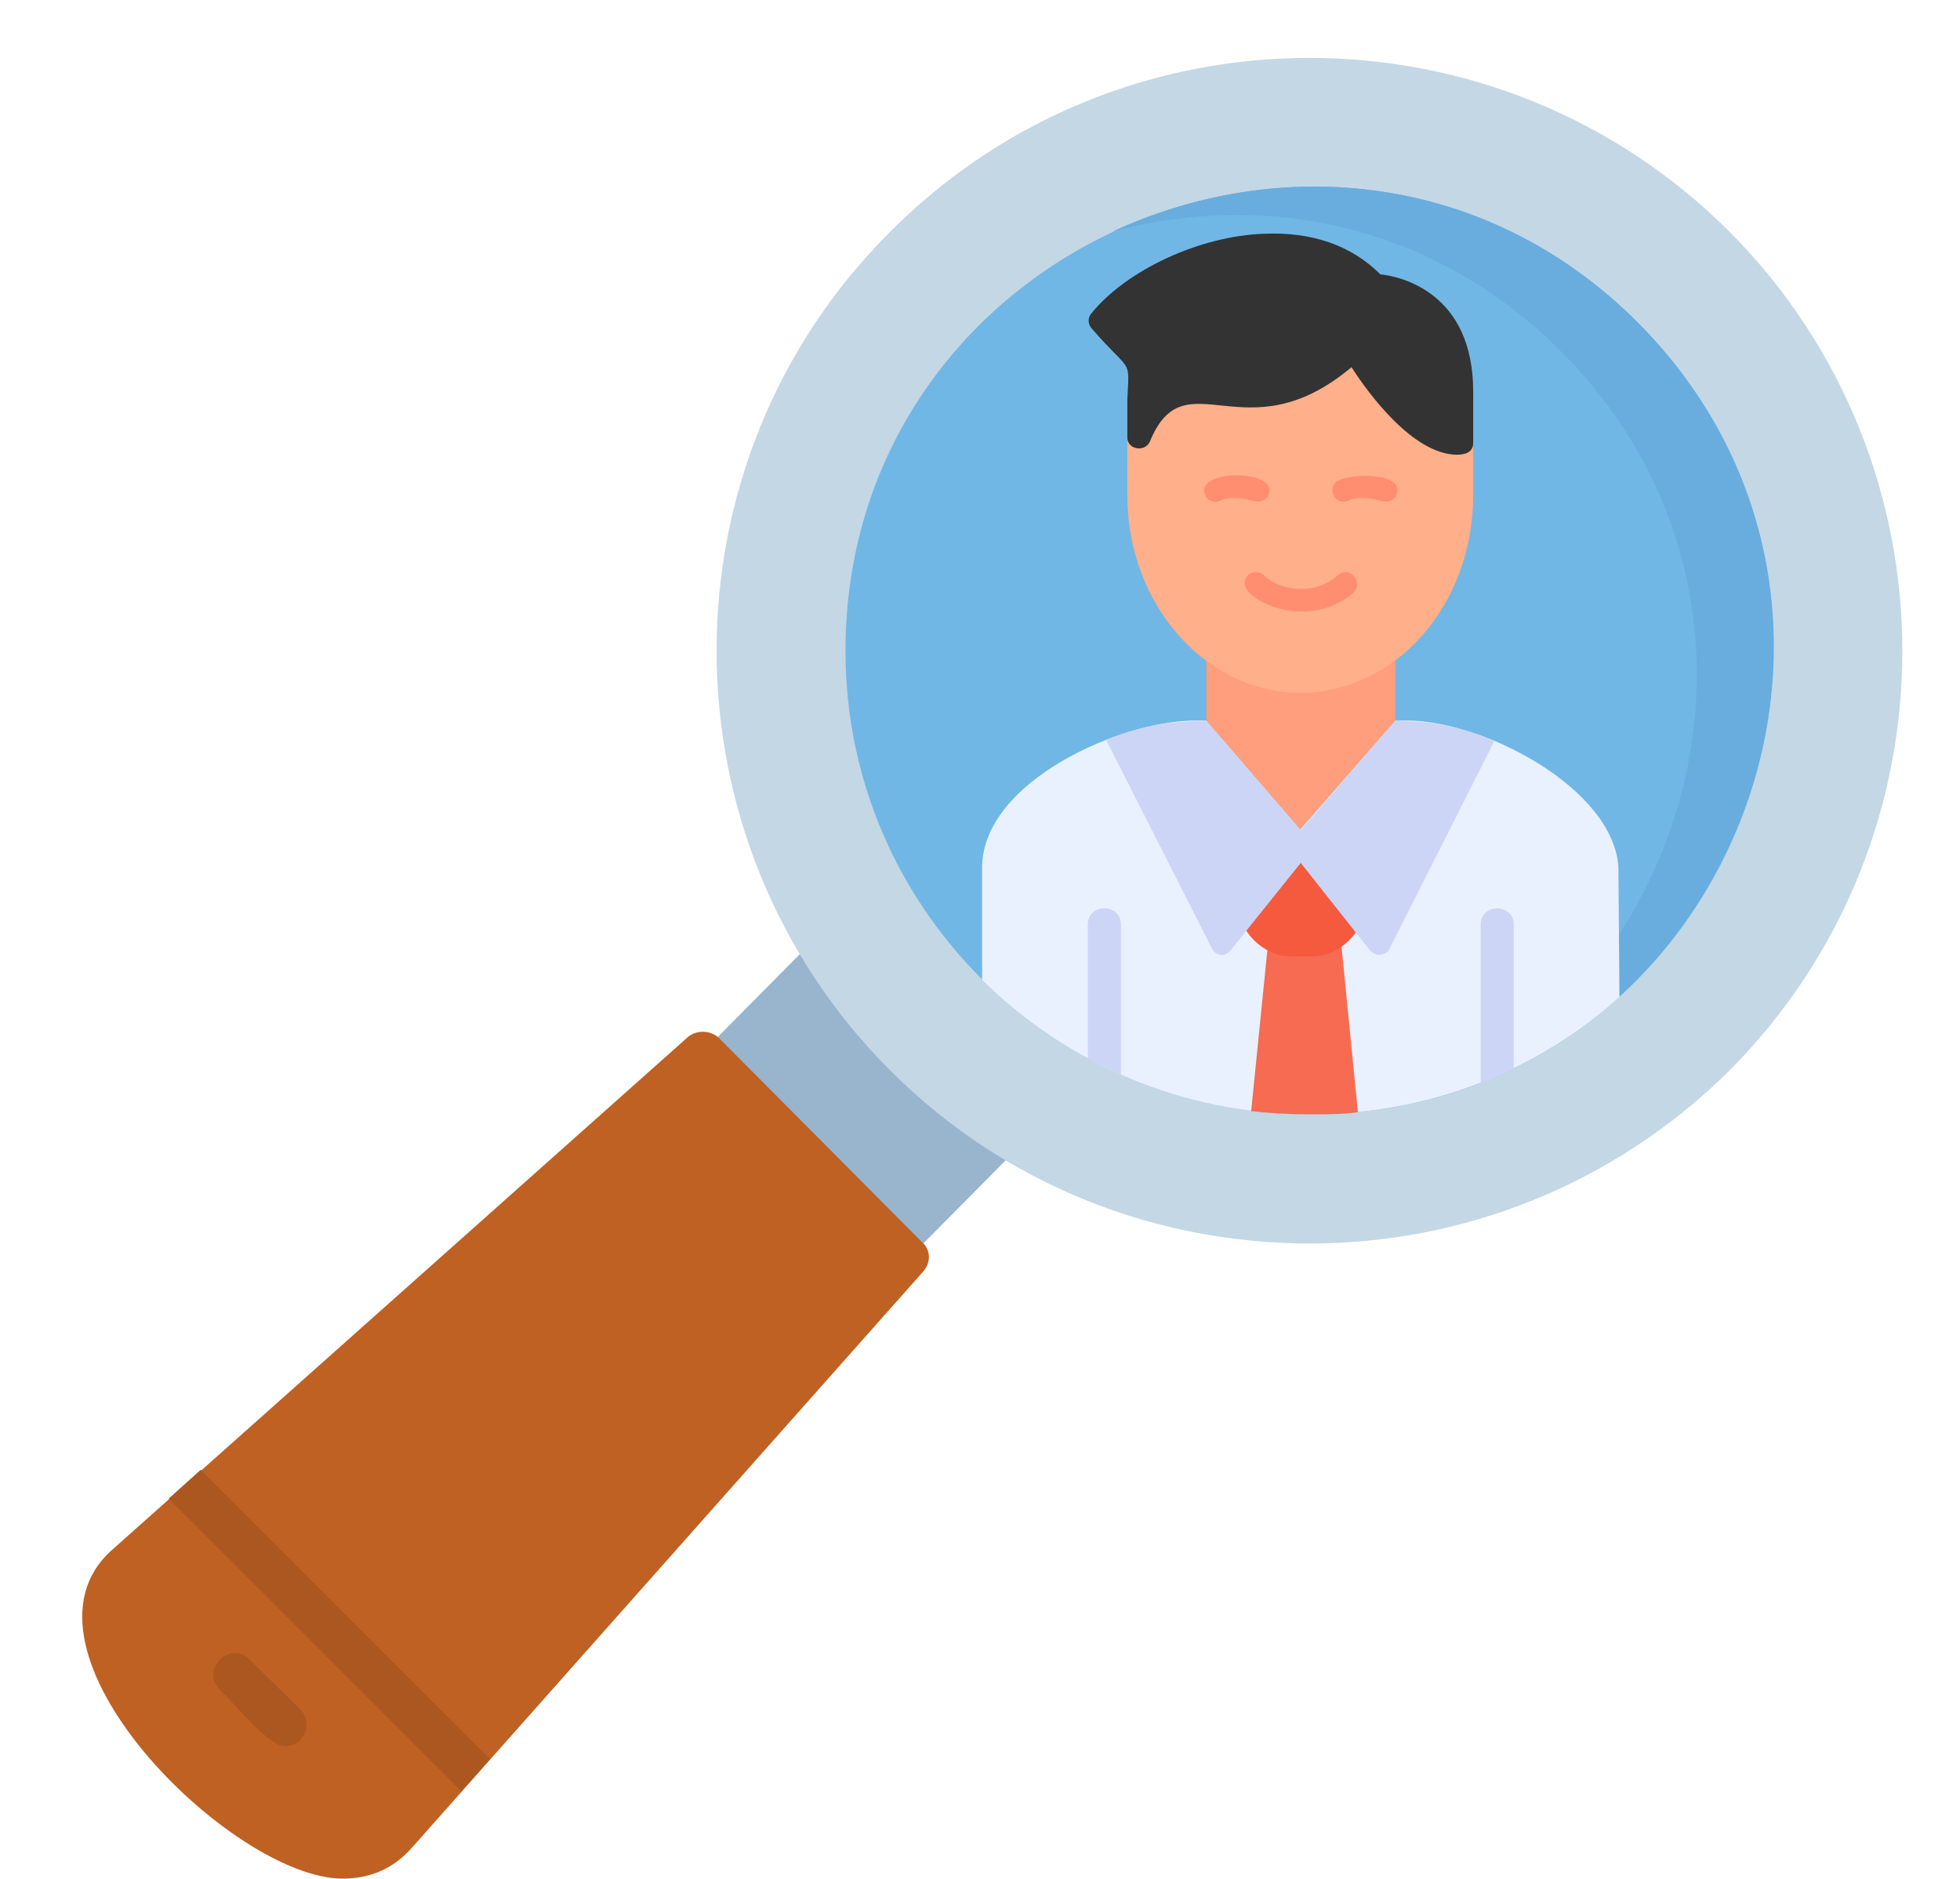
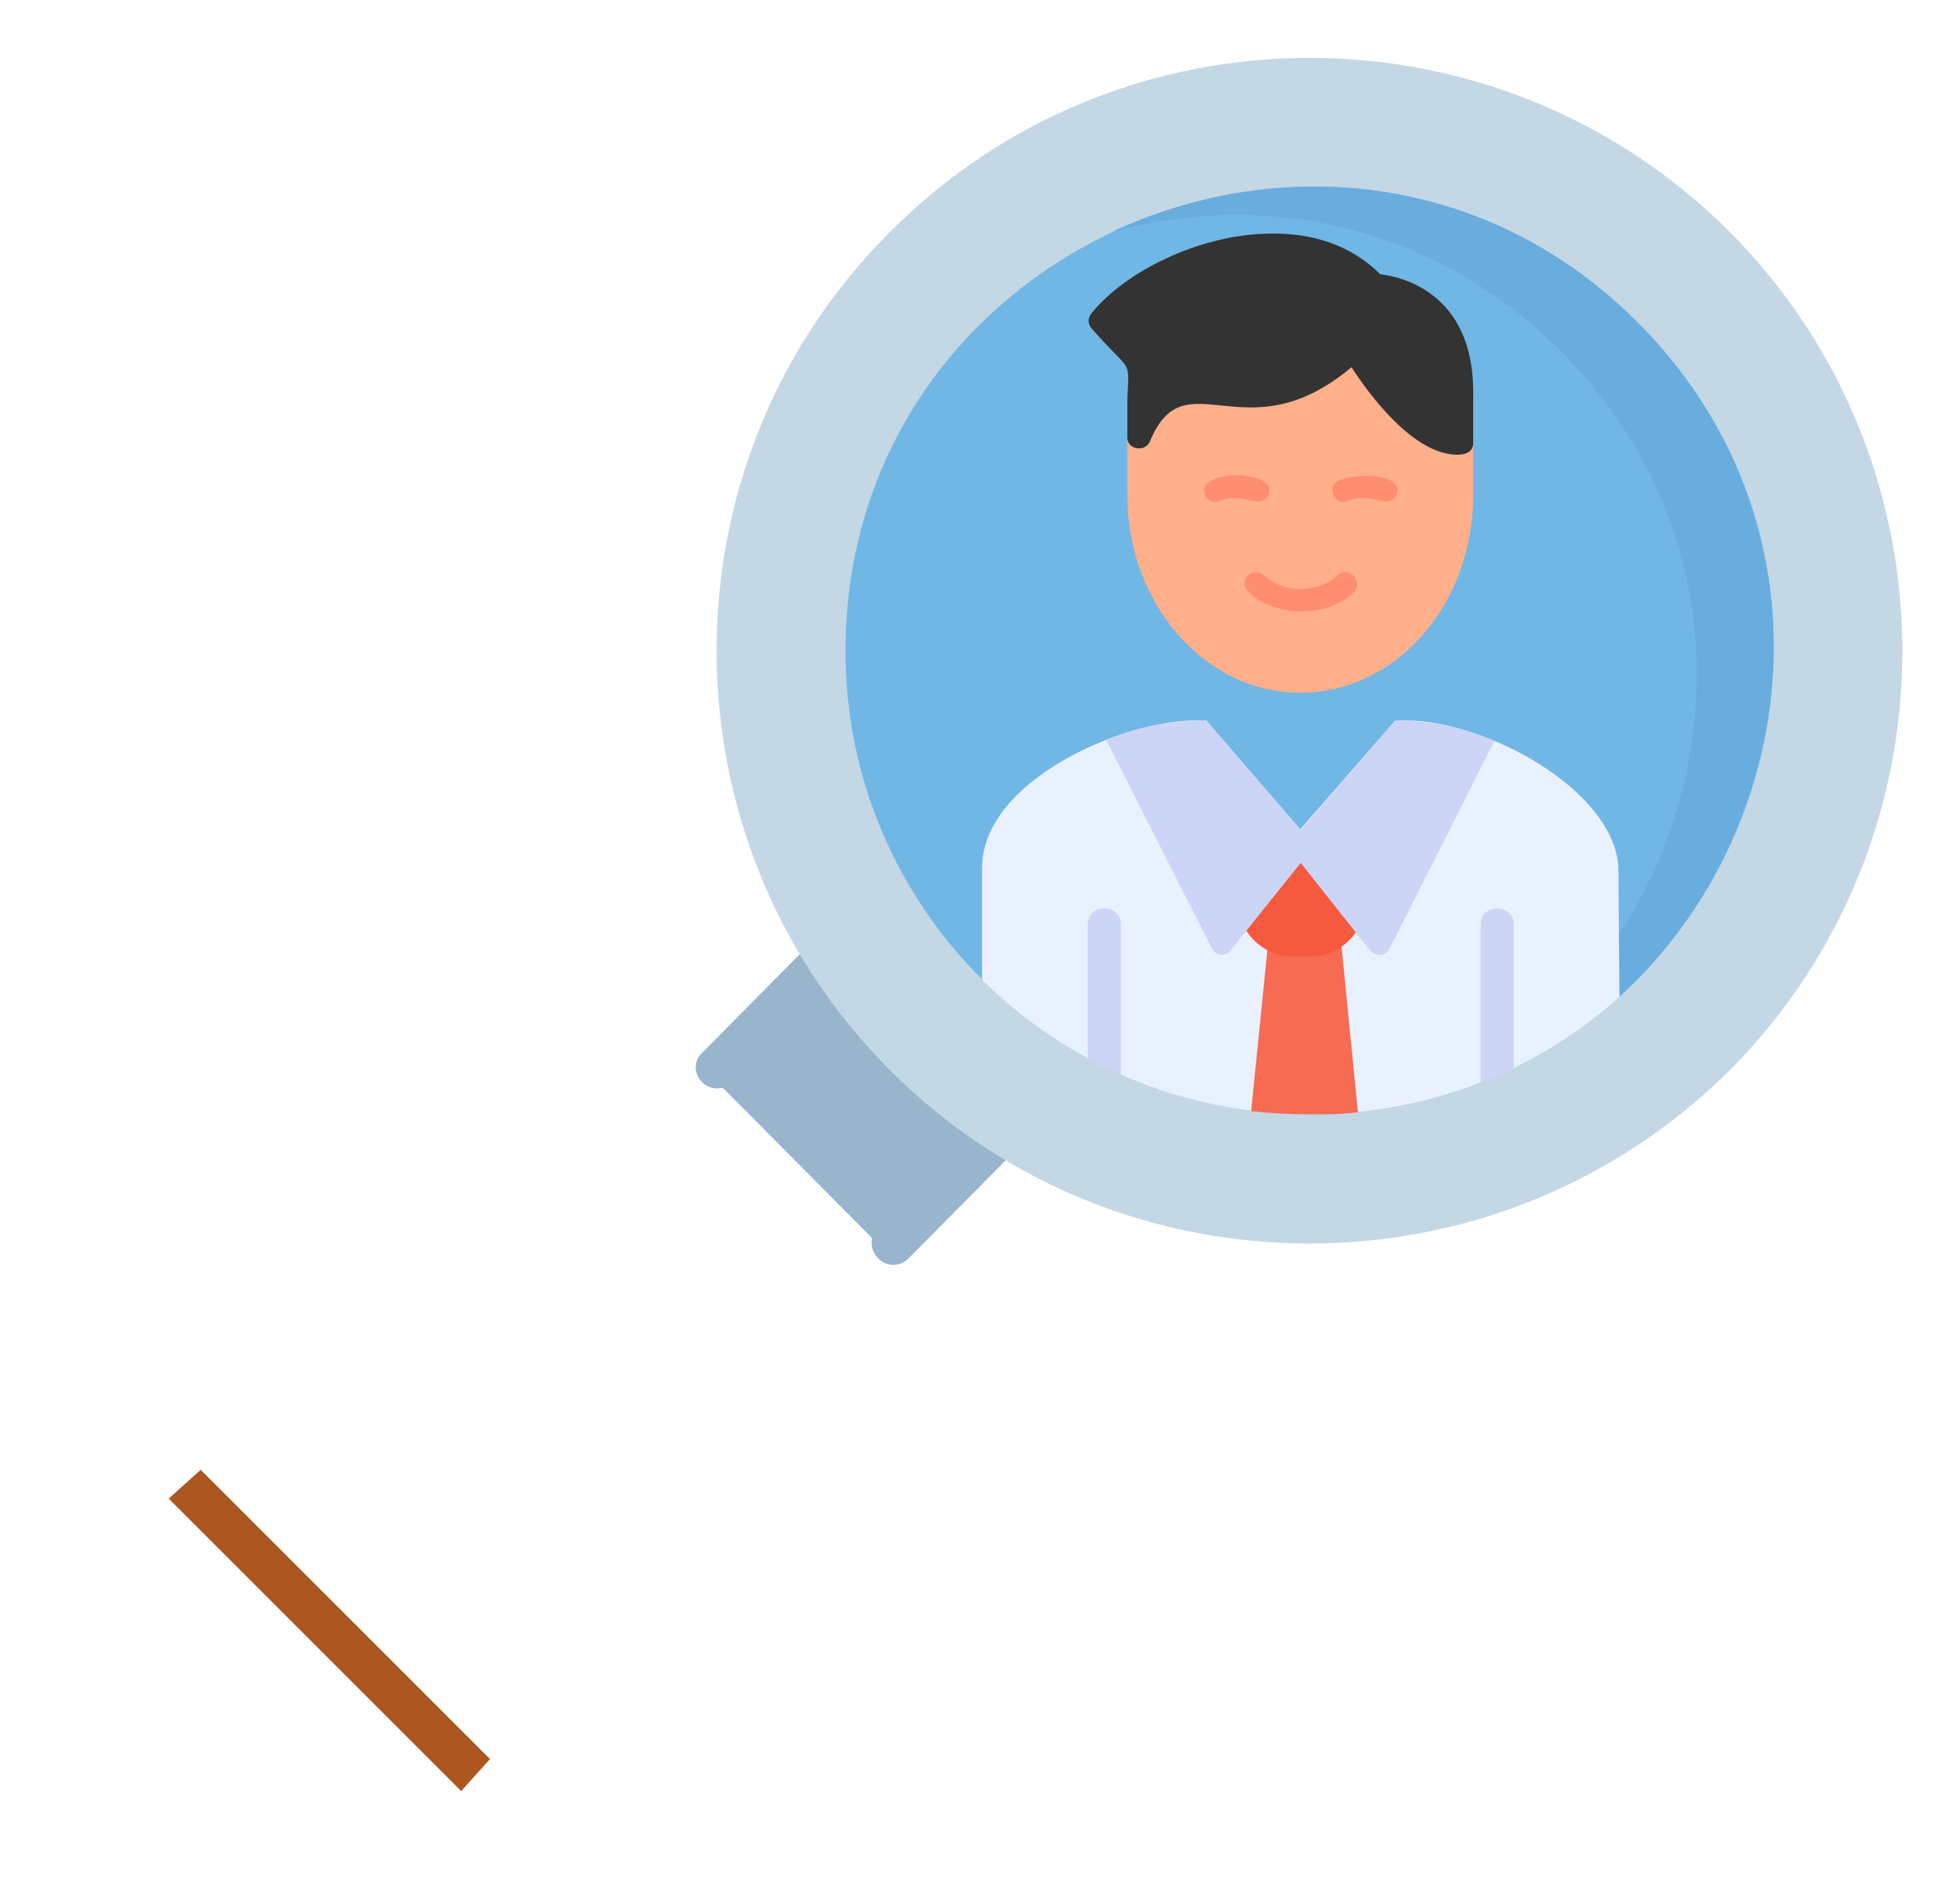
<svg xmlns="http://www.w3.org/2000/svg" clip-rule="evenodd" fill-rule="evenodd" height="1760.0" image-rendering="optimizeQuality" preserveAspectRatio="xMidYMid meet" shape-rendering="geometricPrecision" text-rendering="geometricPrecision" version="1.0" viewBox="-76.0 -54.0 1836.0 1760.0" width="1836.0" zoomAndPan="magnify">
  <g>
    <g>
      <path d="M761 1131c5,0 10,-2 14,-6l102 -103c16,-16 -2,-39 -19,-33l-140 -142c4,-17 -18,-34 -34,-18l-102 103c-15,14 -1,38 19,33l140 141c-3,11 6,25 20,25z" fill="#99b4cd" />
    </g>
    <g>
      <path d="M1151 1111c142,0 284,-54 393,-162 216,-217 216,-569 0,-786 -217,-217 -570,-217 -786,0 -217,216 -217,569 0,786 108,108 250,162 393,162z" fill="#c4d7e5" />
    </g>
    <g>
      <path d="M1151 990c386,0 580,-468 307,-742 -273,-273 -742,-77 -742,308 0,240 195,434 435,434z" fill="#70b7e5" />
    </g>
    <g>
-       <path d="M245 1706c25,0 47,-9 64,-28l480 -541c7,-8 7,-20 -1,-27l-191 -192c-8,-7 -20,-7 -28,-1l-540 481c-105,93 112,308 216,308z" fill="#bf6122" />
-     </g>
+       </g>
    <g>
      <path d="M356 1624L383 1594 112 1323 82 1350z" fill="#ac571f" />
    </g>
    <g>
-       <path d="M191 1582c18,0 27,-22 14,-35l-47 -46c-18,-19 -47,9 -28,28 17,17 46,53 61,53z" fill="#ac571f" />
-     </g>
+       </g>
    <g>
      <path d="M1266 975c253,-120 344,-476 120,-700 -121,-121 -280,-150 -420,-112 155,-72 350,-57 492,85 244,245 114,646 -192,727z" fill="#68adde" />
    </g>
    <g>
      <path d="M1151 990c116,0 216,-43 290,-110l-1 -122c-5,-73 -125,-137 -199,-137 -3,0 -7,0 -10,0l-89 102 -88 -102c-3,0 -7,0 -10,0 -70,0 -199,57 -200,137l0 106c79,78 187,126 307,126z" fill="#e9f1ff" />
    </g>
    <g>
      <path d="M1151 990c15,0 30,0 45,-2l-16 -162c-1,-7 -7,-11 -14,-9 -29,11 -52,-7 -54,11l-16 159c18,2 36,3 55,3z" fill="#f66b51" />
    </g>
    <g>
      <path d="M943 938c10,5 21,10 31,15l0 -141c0,-20 -31,-20 -31,0l0 126z" fill="#cdd5f6" />
    </g>
    <g>
      <path d="M1311 961c10,-4 21,-9 31,-14l0 -135c0,-20 -31,-20 -31,0l0 149z" fill="#cdd5f6" />
    </g>
    <g>
      <path d="M1153 842l-19 0c-41,0 -63,-52 -39,-54l0 -43 115 0 -14 44c17,8 -6,53 -43,53z" fill="#f55a3e" />
    </g>
    <g>
      <path d="M1231 621c33,1 55,4 93,19l-99 196c-3,5 -13,7 -18,0l-72 -91c-4,-5 -3,-12 2,-15l94 -109z" fill="#cdd5f6" />
    </g>
    <g>
      <path d="M960 639c39,-15 62,-17 94,-18l94 109c5,4 6,10 2,15l-73 91c-5,7 -14,5 -17,0l-100 -197z" fill="#cdd5f6" />
    </g>
    <g>
-       <path d="M1074 554c-4,-9 -20,-7 -20,5l0 62 88 102 89 -102 0 -62c0,-13 -18,-14 -21,-3l-136 -2z" fill="#ff9e7c" />
-     </g>
+       </g>
    <g>
      <path d="M1142 595c-89,0 -162,-83 -162,-185l0 -90c0,-12 16,-14 21,-5l185 -42 100 45c6,-6 18,-3 18,7l0 85c0,102 -72,185 -162,185z" fill="#ffaf8a" />
    </g>
    <g>
      <path d="M1289 372c-41,0 -83,-57 -99,-82 -100,84 -156,-11 -189,70 -5,10 -21,7 -21,-4 0,-17 0,-27 0,-36 2,-40 4,-23 -34,-67 -3,-4 -3,-9 0,-13 33,-41 102,-73 162,-75 45,-2 82,11 109,38 19,2 87,17 87,110l0 48c0,9 -8,11 -15,11z" fill="#333" />
    </g>
    <g>
      <path d="M1102 416c-2,0 -23,-7 -35,-1 -5,3 -12,0 -14,-5 -11,-25 70,-25 59,0 -2,4 -6,6 -10,6z" fill="#ff8e70" />
    </g>
    <g>
      <path d="M1222 416c-2,0 -23,-7 -35,-1 -13,6 -21,-14 -9,-19 15,-7 63,-7 54,14 -2,4 -6,6 -10,6z" fill="#ff8e70" />
    </g>
    <g>
      <path d="M1143 519c-28,0 -64,-19 -50,-34 4,-4 11,-4 15,0 18,17 51,17 69,0 10,-10 25,6 15,16 -13,12 -31,18 -49,18z" fill="#ff8e70" />
    </g>
  </g>
</svg>